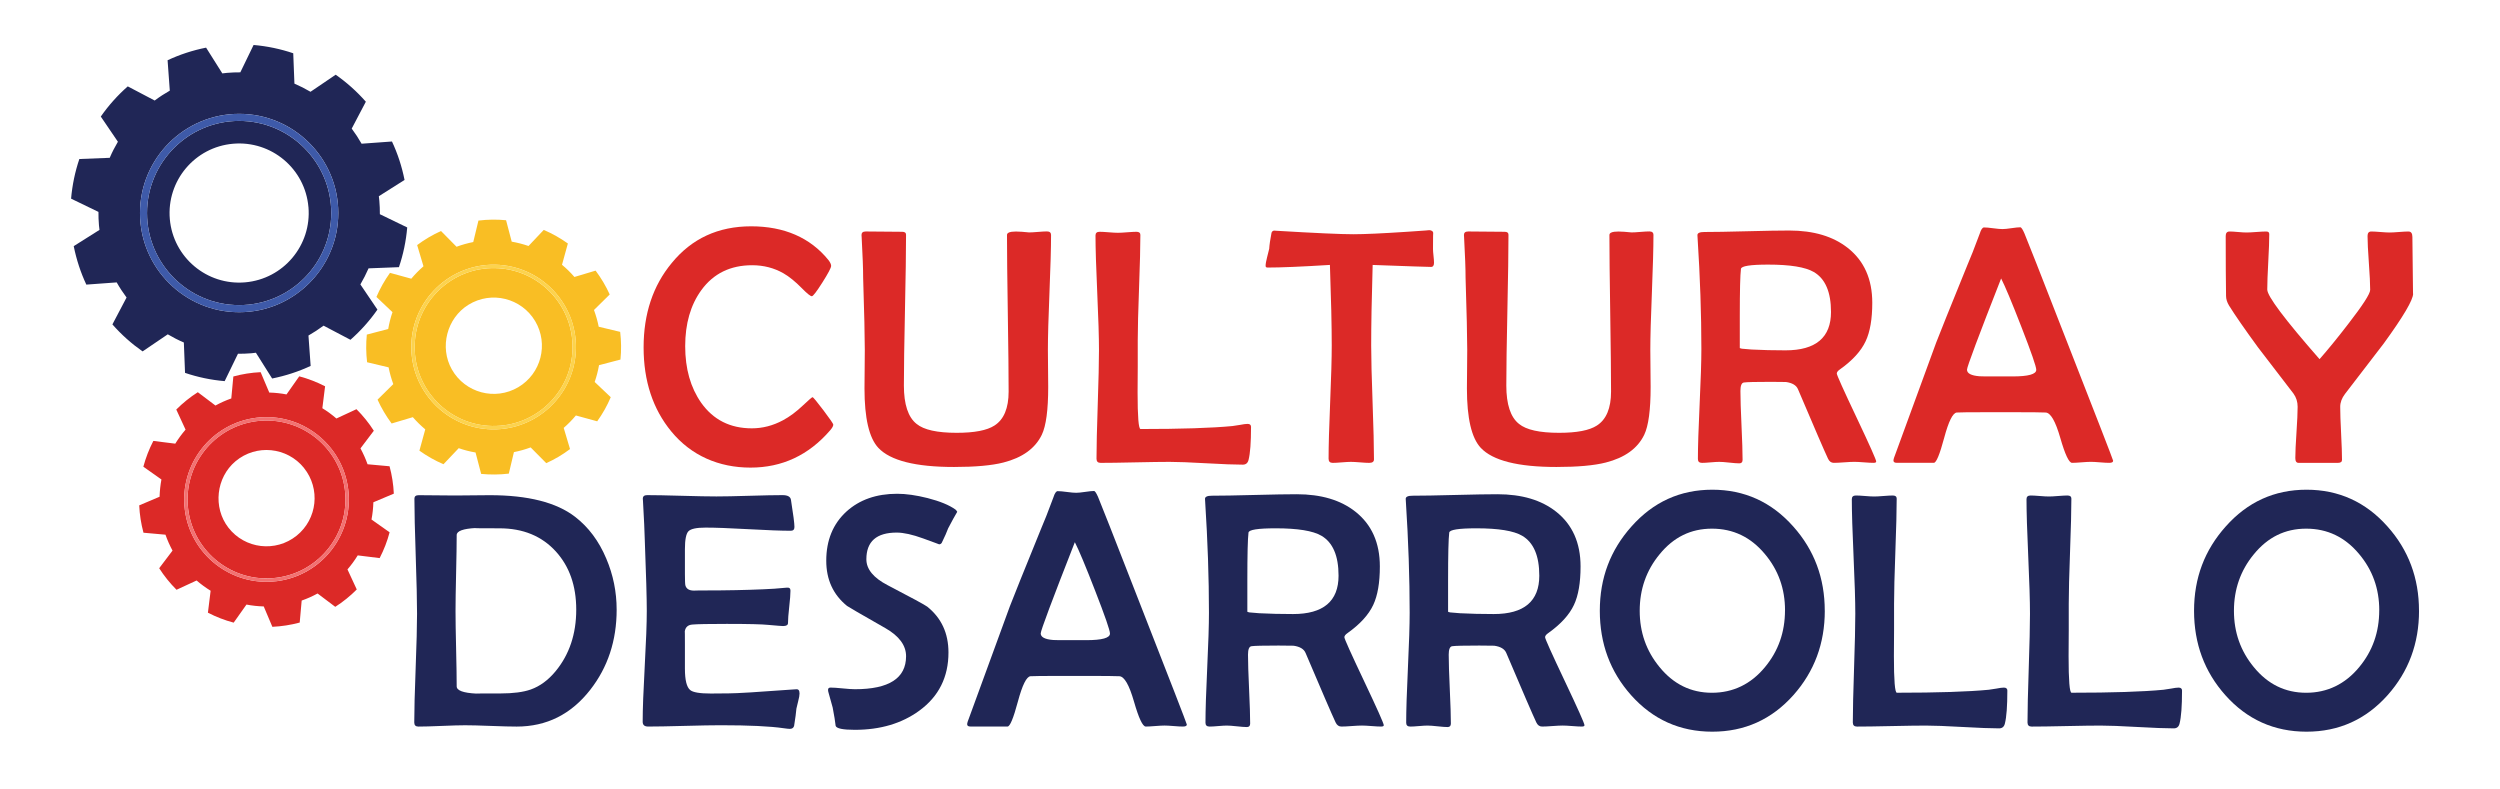
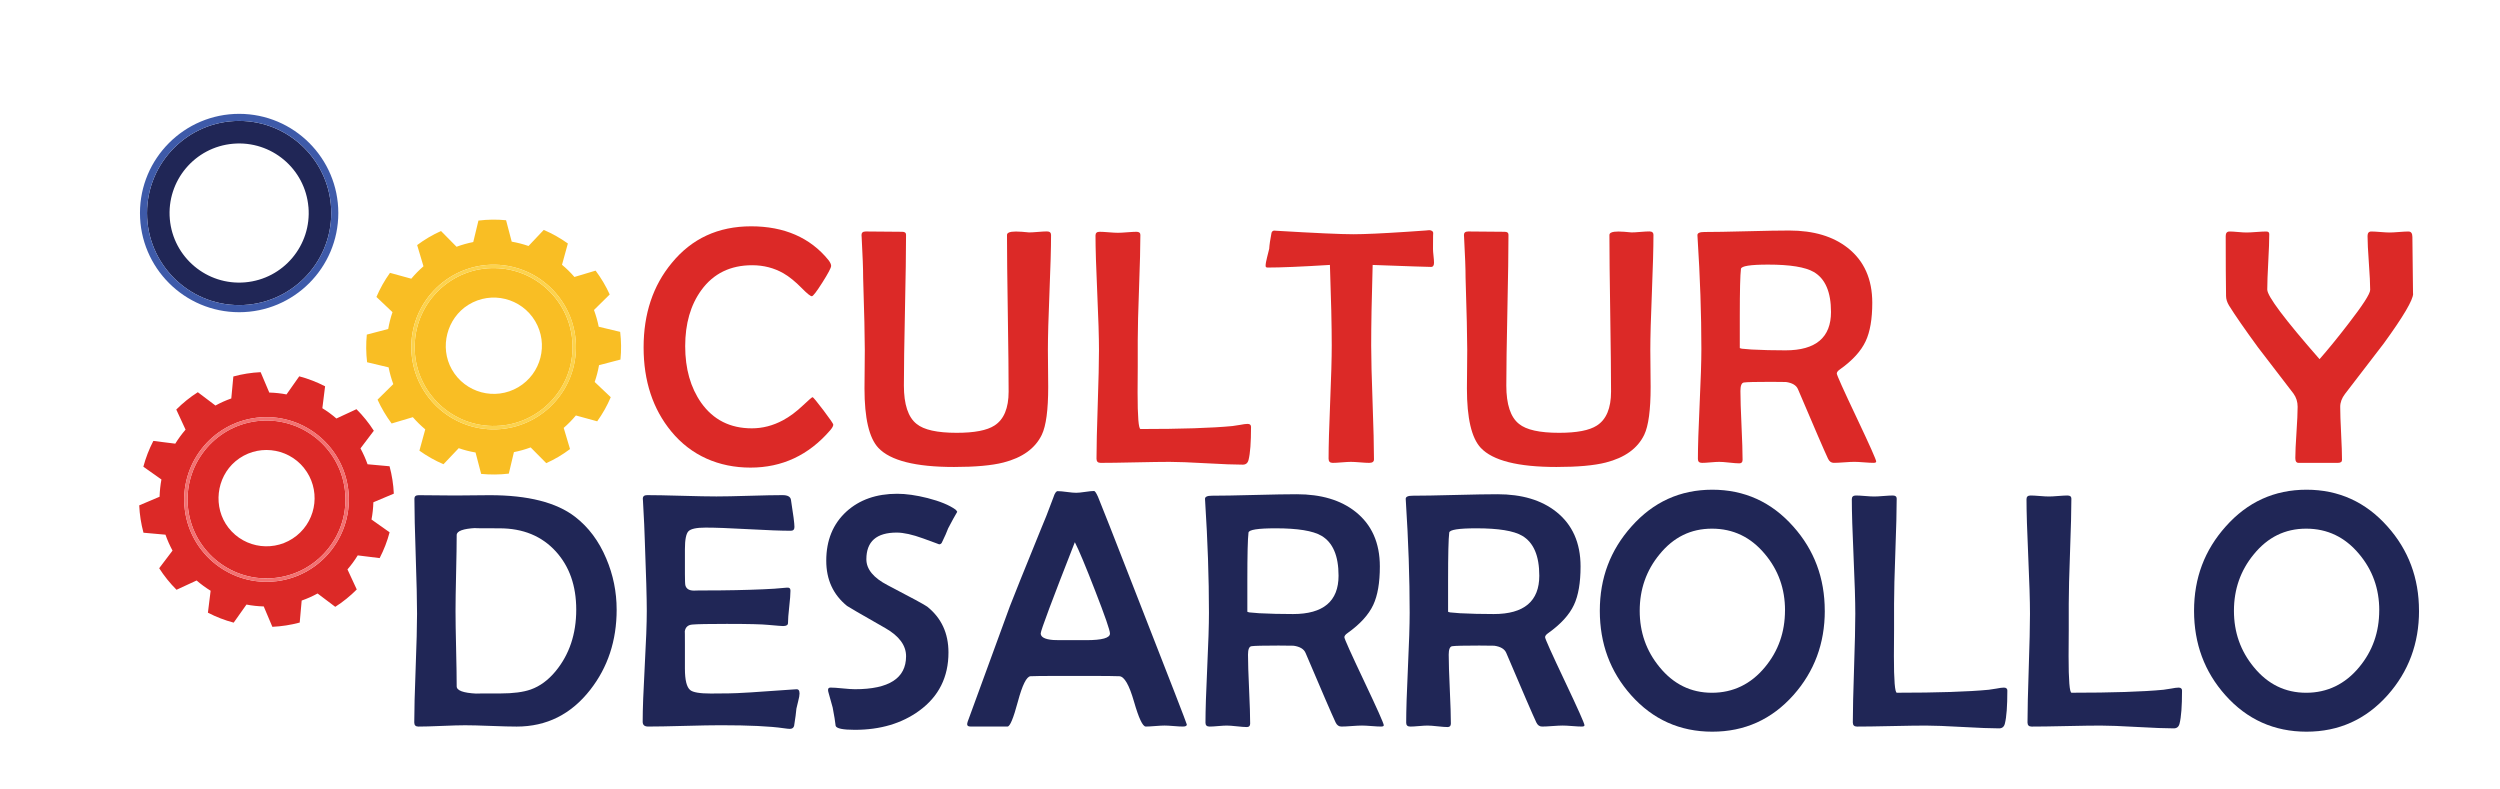
<svg xmlns="http://www.w3.org/2000/svg" version="1.1" viewBox="0 0 950 300">
  <defs>
    <style>
      .cls-1 {
        fill: #f27171;
      }

      .cls-2 {
        fill: none;
      }

      .cls-3 {
        fill: #3e5aa9;
      }

      .cls-4 {
        fill: #dc2927;
      }

      .cls-5 {
        fill: #f9be24;
      }

      .cls-6 {
        fill: #fcd34e;
      }

      .cls-7 {
        fill: #202656;
      }
    </style>
  </defs>
  <g>
    <g id="Layer_1">
      <g>
        <g>
          <path class="cls-4" d="M316.64,161.4c0,.5-.4,1.21-1.19,2.13-8.15,9.44-18.24,14.16-30.27,14.16s-22.56-4.58-30.08-13.73c-7.02-8.52-10.53-19.18-10.53-31.96s3.57-23.48,10.72-32.09c7.6-9.28,17.65-13.91,30.15-13.91s22.46,4.28,29.39,12.85c.67.88,1,1.61,1,2.19,0,.71-1.11,2.81-3.32,6.3-2.21,3.49-3.55,5.23-4.01,5.23-.54,0-1.82-1.02-3.82-3.07-2.47-2.51-4.79-4.39-6.96-5.64-3.59-2.05-7.56-3.07-11.91-3.07-8.27,0-14.71,3.16-19.3,9.46-4.1,5.64-6.14,12.74-6.14,21.31s2.03,15.73,6.08,21.5c4.6,6.48,11.01,9.71,19.24,9.71,4.09,0,8.04-1.02,11.85-3.07,2.51-1.34,5.06-3.24,7.65-5.7,2.17-2.05,3.36-3.07,3.57-3.07.25,0,1.63,1.66,4.14,4.98s3.76,5.15,3.76,5.48Z" />
          <path class="cls-4" d="M399.4,89.33c0,4.85-.2,12.11-.6,21.78-.4,9.67-.6,16.93-.6,21.78,0,1.59.02,3.96.06,7.11.04,3.16.06,5.51.06,7.05,0,8.73-.81,14.79-2.44,18.18-2.51,5.18-7.38,8.69-14.6,10.53-4.43,1.13-10.68,1.69-18.74,1.69-14.62,0-24.21-2.42-28.77-7.27-3.51-3.76-5.26-11.28-5.26-22.56,0-1.38.02-3.71.06-6.99.04-3.28.06-5.86.06-7.74,0-4.93-.21-14.02-.63-27.26,0-3.43-.19-8.54-.56-15.35-.04-.5-.06-.84-.06-1,0-.88.54-1.32,1.63-1.32,1.71,0,4.03.02,6.96.06,3.38.04,5.68.06,6.89.06.96,0,1.44.38,1.44,1.13,0,6.35-.14,15.9-.41,28.64-.27,12.74-.41,22.29-.41,28.64,0,7.19,1.61,12.06,4.83,14.6,2.76,2.26,7.83,3.38,15.23,3.38,6.73,0,11.51-.92,14.35-2.76,3.59-2.3,5.39-6.6,5.39-12.91s-.1-16.51-.31-29.74c-.21-13.22-.31-23.14-.31-29.74,0-.67.6-1.09,1.82-1.25.88-.12,2.13-.12,3.76,0,1.92.17,2.84.25,2.76.25.75,0,1.89-.06,3.42-.19,1.52-.13,2.66-.19,3.42-.19,1.04,0,1.57.46,1.57,1.38Z" />
          <path class="cls-4" d="M475.39,162.28c0,5.85-.31,10.01-.94,12.47-.29,1.21-1.02,1.82-2.19,1.82-3.09,0-7.73-.18-13.91-.53-6.18-.35-10.82-.53-13.91-.53-2.93,0-7.29.06-13.1.19-5.81.13-10.17.19-13.1.19-1.04,0-1.57-.52-1.57-1.57,0-4.55.16-11.43.47-20.62.31-9.19.47-16.09.47-20.68,0-4.85-.22-12.11-.66-21.78-.44-9.67-.66-16.93-.66-21.78,0-.92.52-1.38,1.57-1.38.75,0,1.9.06,3.45.19,1.55.13,2.72.19,3.51.19.75,0,1.92-.06,3.51-.19,1.59-.12,2.76-.19,3.51-.19,1,0,1.5.4,1.5,1.19,0,4.43-.17,11.09-.5,19.99-.33,8.9-.5,15.58-.5,20.06v9.9c-.04,4.43-.06,7.73-.06,9.9,0,9.28.38,13.91,1.13,13.91,15.42,0,27.05-.38,34.91-1.13.38-.04,1.34-.19,2.88-.44,1.25-.25,2.21-.38,2.88-.38.88,0,1.32.4,1.32,1.19Z" />
          <path class="cls-4" d="M544.93,99.8c0,1.09-.38,1.63-1.13,1.63-1.17,0-8.57-.25-22.19-.75-.38,12.74-.56,22.96-.56,30.65,0,4.81.18,12.01.53,21.62.35,9.61.53,16.82.53,21.62,0,.88-.61,1.32-1.82,1.32-.75,0-1.9-.06-3.45-.19s-2.72-.19-3.51-.19c-.75,0-1.9.06-3.45.19-1.55.13-2.7.19-3.45.19-1.04,0-1.57-.52-1.57-1.57,0-4.76.2-11.92.6-21.47.4-9.55.6-16.72.6-21.53,0-7.44-.23-17.65-.69-30.65-10.78.67-18.68,1-23.69,1-.5,0-.75-.21-.75-.63,0-.75.19-1.84.56-3.26.46-1.84.73-2.92.81-3.26.08-1.46.38-3.49.88-6.08.21-.54.56-.81,1.07-.81l.75.06c14.79.88,24.55,1.32,29.27,1.32,4.18,0,11.01-.31,20.49-.94,6.48-.42,9.17-.63,8.08-.63,1.09,0,1.69.38,1.82,1.13-.08-.46-.12,1.57-.12,6.08,0,.54.06,1.39.19,2.54.13,1.15.19,2.02.19,2.6Z" />
          <path class="cls-4" d="M628.31,89.33c0,4.85-.2,12.11-.59,21.78-.4,9.67-.6,16.93-.6,21.78,0,1.59.02,3.96.06,7.11.04,3.16.06,5.51.06,7.05,0,8.73-.81,14.79-2.44,18.18-2.51,5.18-7.37,8.69-14.6,10.53-4.43,1.13-10.68,1.69-18.74,1.69-14.62,0-24.21-2.42-28.77-7.27-3.51-3.76-5.26-11.28-5.26-22.56,0-1.38.02-3.71.06-6.99.04-3.28.06-5.86.06-7.74,0-4.93-.21-14.02-.63-27.26,0-3.43-.19-8.54-.56-15.35-.04-.5-.06-.84-.06-1,0-.88.54-1.32,1.63-1.32,1.71,0,4.03.02,6.96.06,3.38.04,5.68.06,6.89.06.96,0,1.44.38,1.44,1.13,0,6.35-.14,15.9-.41,28.64-.27,12.74-.41,22.29-.41,28.64,0,7.19,1.61,12.06,4.83,14.6,2.76,2.26,7.83,3.38,15.23,3.38,6.73,0,11.51-.92,14.35-2.76,3.59-2.3,5.39-6.6,5.39-12.91s-.11-16.51-.31-29.74c-.21-13.22-.31-23.14-.31-29.74,0-.67.61-1.09,1.82-1.25.88-.12,2.13-.12,3.76,0,1.92.17,2.84.25,2.76.25.75,0,1.89-.06,3.42-.19,1.53-.13,2.66-.19,3.42-.19,1.04,0,1.57.46,1.57,1.38Z" />
          <path class="cls-4" d="M712.95,175.38c0,.33-.33.5-1,.5-.79,0-2.01-.06-3.63-.19-1.63-.13-2.84-.19-3.64-.19-.88,0-2.18.06-3.92.19-1.73.13-3.04.19-3.92.19-.96,0-1.69-.52-2.19-1.57-1.34-2.84-5.14-11.64-11.41-26.39-.63-1.5-2.15-2.42-4.58-2.76-.54-.04-2.44-.06-5.7-.06-5.77,0-9.19.08-10.28.25-.88.12-1.32,1.19-1.32,3.2,0,2.92.14,7.3.41,13.13.27,5.83.41,10.18.41,13.07,0,.88-.42,1.32-1.25,1.32s-2.1-.09-3.79-.28c-1.69-.19-2.98-.28-3.85-.28-.71,0-1.8.06-3.26.19-1.46.13-2.55.19-3.26.19-1.04,0-1.57-.48-1.57-1.44,0-4.64.22-11.6.66-20.9.44-9.3.66-16.26.66-20.9,0-13.2-.48-27.28-1.44-42.24l-.06-1c-.04-.84.83-1.25,2.63-1.25,3.59,0,8.97-.09,16.14-.28s12.52-.28,16.08-.28c9.28,0,16.71,2.21,22.31,6.64,6.18,4.89,9.28,11.82,9.28,20.81,0,6.18-.84,11.05-2.51,14.6-1.75,3.76-5.01,7.33-9.78,10.72-.79.54-1.19,1.07-1.19,1.57,0,.59,2.5,6.14,7.49,16.67,4.99,10.53,7.49,16.13,7.49,16.8ZM695.78,118.54c0-7.56-2.17-12.62-6.52-15.17-3.22-1.88-9-2.82-17.36-2.82-6.77,0-10.22.54-10.34,1.63-.29,2.26-.44,8.29-.44,18.11v11.97c.12.08.4.17.81.25.75.08,1.98.19,3.7.31,3.97.21,8.25.31,12.85.31,11.53,0,17.3-4.87,17.3-14.6Z" />
-           <path class="cls-4" d="M802.98,175.13c0,.5-.5.75-1.5.75-.79,0-1.95-.06-3.48-.19s-2.68-.19-3.48-.19-1.99.06-3.57.19-2.78.19-3.57.19c-1.17,0-2.66-3.17-4.48-9.5-1.82-6.33-3.67-9.54-5.55-9.62-1.55-.08-5.58-.12-12.1-.12h-9.9c-6.89,0-10.82.04-11.78.12-1.5.13-3.1,3.34-4.79,9.65-1.69,6.31-3,9.46-3.92,9.46h-14.1c-.84,0-1.25-.29-1.25-.88,0-.42.29-1.36.88-2.82l15.36-41.99c1.29-3.38,5.22-13.14,11.78-29.27,1.17-2.67,2.76-6.71,4.76-12.1.5-1.59,1.04-2.38,1.63-2.38.79,0,1.96.1,3.51.31,1.55.21,2.72.31,3.51.31.75,0,1.89-.11,3.42-.34,1.52-.23,2.64-.34,3.35-.34.38,0,.9.77,1.57,2.32,1,2.34,5.95,14.94,14.85,37.79,12.58,32.13,18.87,48.34,18.87,48.63ZM773.78,140.53c0-1.21-1.88-6.64-5.64-16.29-3.64-9.36-6.21-15.5-7.71-18.43-8.65,22.06-12.97,33.61-12.97,34.66,0,1.42,1.59,2.26,4.76,2.51.17.04,2.21.06,6.14.06h6.46c5.97,0,8.96-.84,8.96-2.51Z" />
          <path class="cls-4" d="M916.99,111.58c0,2.38-3.72,8.69-11.16,18.93-4.93,6.39-9.84,12.79-14.73,19.18-1.21,1.59-1.82,3.22-1.82,4.89,0,2.26.11,5.63.34,10.12.23,4.49.34,7.85.34,10.06,0,.75-.52,1.13-1.57,1.13h-14.92c-.84,0-1.25-.6-1.25-1.82,0-2.13.15-5.37.44-9.71.29-4.35.44-7.6.44-9.78,0-1.88-.52-3.55-1.57-5.01-3.01-3.89-7.5-9.74-13.47-17.55-5.1-6.98-8.77-12.28-11.03-15.92-.75-1.25-1.13-2.46-1.13-3.63-.08-5.26-.13-12.87-.13-22.81,0-1.13.5-1.69,1.5-1.69.71,0,1.77.06,3.17.19,1.4.12,2.45.19,3.17.19.84,0,2.09-.06,3.76-.19,1.67-.13,2.95-.19,3.82-.19.75,0,1.13.33,1.13,1,0,2.34-.12,5.85-.38,10.53-.25,4.68-.38,8.19-.38,10.53,0,2.51,6.62,11.32,19.87,26.45,3.13-3.55,6.73-7.96,10.78-13.22,5.64-7.27,8.46-11.64,8.46-13.1,0-2.26-.17-5.67-.5-10.25-.33-4.58-.5-7.99-.5-10.25,0-1.13.48-1.69,1.44-1.69.75,0,1.9.06,3.45.19,1.55.12,2.7.19,3.45.19.79,0,2-.06,3.6-.19,1.61-.13,2.81-.19,3.6-.19,1,0,1.5.69,1.5,2.07,0,2.38.04,5.98.12,10.78.08,4.81.12,8.4.12,10.78Z" />
        </g>
        <g>
          <path class="cls-7" d="M234.33,231.66c0,11.74-3.34,21.89-10.03,30.46-7.27,9.32-16.59,13.98-27.95,13.98-2.17,0-5.44-.08-9.81-.25-4.37-.17-7.64-.25-9.81-.25-1.96,0-4.92.08-8.87.25-3.95.17-6.91.25-8.87.25-1.04,0-1.57-.52-1.57-1.57,0-4.55.18-11.43.53-20.62.35-9.19.53-16.09.53-20.68,0-4.85-.17-12.14-.5-21.87-.33-9.73-.5-17.03-.5-21.87,0-.88.54-1.32,1.63-1.32,1.55,0,3.85.02,6.93.06,3.07.04,5.38.06,6.93.06,1.42,0,3.59-.02,6.52-.06,2.92-.04,5.14-.06,6.64-.06,14.5,0,25.3,2.74,32.4,8.21,5.1,3.93,9.05,9.21,11.85,15.86,2.63,6.18,3.95,12.66,3.95,19.43ZM218.97,231.66c0-9.03-2.57-16.38-7.71-22.06-5.35-5.89-12.49-8.84-21.43-8.84-7.4,0-10.38-.04-8.96-.12-4.89.25-7.33,1.15-7.33,2.69,0,3.22-.07,8.03-.22,14.45-.15,6.41-.22,11.23-.22,14.45s.07,7.94.22,14.29c.15,6.35.22,11.11.22,14.29,0,1.59,2.51,2.51,7.52,2.76-.67-.04,2.38-.06,9.15-.06,4.8,0,8.63-.5,11.47-1.5,3.51-1.25,6.66-3.57,9.46-6.96,5.22-6.35,7.83-14.14,7.83-23.38Z" />
          <path class="cls-7" d="M303.83,263.5c0,.67-.17,1.63-.5,2.88-.38,1.59-.61,2.55-.69,2.88-.12,1.5-.42,3.7-.88,6.58-.21.75-.75,1.13-1.63,1.13-.42,0-1.21-.08-2.38-.25-5.14-.75-13.1-1.13-23.88-1.13-3.05,0-7.65.08-13.79.25-6.14.17-10.74.25-13.79.25-1.38,0-2.07-.6-2.07-1.82,0-4.68.26-11.71.78-21.09.52-9.38.78-16.41.78-21.09s-.25-13.64-.75-26.64c-.08-3.34-.31-8.34-.69-14.98l-.06-.88c-.04-.96.5-1.44,1.63-1.44,2.92,0,7.31.08,13.16.25,5.85.17,10.24.25,13.16.25s6.99-.08,12.57-.25c5.58-.17,9.77-.25,12.57-.25,1.96,0,3.03.61,3.2,1.82.88,5.52,1.32,8.94,1.32,10.28,0,.96-.46,1.44-1.38,1.44-3.55,0-8.93-.2-16.14-.6-7.21-.4-12.63-.6-16.26-.6-3.43,0-5.59.46-6.49,1.38-.9.92-1.35,3.2-1.35,6.83v9.34c0,2.55.06,4.03.19,4.45.38,1.3,1.46,1.94,3.26,1.94.5,0,1.21-.02,2.13-.06h2.13c8.19,0,15.54-.15,22.06-.44,2.55-.08,5.56-.29,9.02-.63.88-.08,1.32.29,1.32,1.13,0,1.34-.16,3.38-.47,6.14-.31,2.76-.47,4.83-.47,6.2,0,.75-.63,1.13-1.88,1.13-.5,0-2.36-.15-5.58-.44-2.34-.25-7.6-.38-15.79-.38-6.89,0-11.26.08-13.1.25-1.67.13-2.63,1-2.88,2.63.04-.29.06,1.32.06,4.83v9.28c0,4.35.67,7.06,2.01,8.15,1.04.88,3.66,1.32,7.83,1.32l6.89-.06c2.92,0,11.13-.5,24.63-1.5l.94-.06c.84-.08,1.25.44,1.25,1.57Z" />
          <path class="cls-7" d="M363.75,194.49c-.84,1.38-1.98,3.47-3.45,6.27-.46,1.3-1.28,3.13-2.44,5.52-.25.38-.59.56-1,.56.04,0-1.97-.74-6.05-2.23-4.07-1.48-7.43-2.23-10.06-2.23-7.69,0-11.53,3.38-11.53,10.15,0,3.76,2.69,7.04,8.08,9.84,9.07,4.72,14.08,7.44,15.04,8.15,5.39,4.3,8.08,10.11,8.08,17.42,0,9.36-3.7,16.73-11.09,22.12-6.64,4.85-14.81,7.27-24.51,7.27-4.51,0-6.94-.5-7.27-1.5-.17-1.59-.54-3.91-1.13-6.96-.33-1.25-.86-3.13-1.57-5.64-.12-.38-.19-.73-.19-1.07,0-.58.31-.88.94-.88,1,0,2.54.1,4.61.31,2.07.21,3.62.31,4.67.31,12.95,0,19.43-4.18,19.43-12.54,0-4.09-2.61-7.65-7.83-10.65-9.53-5.43-14.39-8.25-14.6-8.46-5.26-4.26-7.9-9.99-7.9-17.17,0-7.77,2.55-14,7.65-18.68,4.97-4.51,11.41-6.77,19.3-6.77,3.34,0,7.19.54,11.53,1.63,4.72,1.21,8.27,2.67,10.65,4.39.21.17.42.44.63.81Z" />
          <path class="cls-7" d="M450.99,275.34c0,.5-.5.75-1.5.75-.79,0-1.95-.06-3.48-.19-1.53-.13-2.69-.19-3.48-.19s-1.98.06-3.57.19c-1.59.13-2.78.19-3.57.19-1.17,0-2.66-3.17-4.48-9.5-1.82-6.33-3.67-9.54-5.55-9.62-1.55-.08-5.58-.12-12.1-.12h-9.9c-6.89,0-10.82.04-11.78.12-1.5.13-3.1,3.34-4.79,9.65-1.69,6.31-3,9.46-3.92,9.46h-14.1c-.84,0-1.25-.29-1.25-.88,0-.42.29-1.36.88-2.82l15.35-41.99c1.29-3.38,5.22-13.14,11.78-29.27,1.17-2.67,2.76-6.71,4.76-12.1.5-1.59,1.04-2.38,1.63-2.38.79,0,1.96.1,3.51.31,1.54.21,2.72.31,3.51.31.75,0,1.89-.11,3.42-.34,1.52-.23,2.64-.34,3.35-.34.38,0,.9.77,1.57,2.32,1,2.34,5.95,14.94,14.85,37.79,12.58,32.13,18.86,48.34,18.86,48.63ZM421.79,240.75c0-1.21-1.88-6.64-5.64-16.29-3.63-9.36-6.2-15.5-7.71-18.43-8.65,22.06-12.97,33.61-12.97,34.66,0,1.42,1.59,2.26,4.76,2.51.17.04,2.21.06,6.14.06h6.46c5.97,0,8.96-.84,8.96-2.51Z" />
          <path class="cls-7" d="M525.83,275.59c0,.33-.33.5-1,.5-.79,0-2.01-.06-3.63-.19-1.63-.13-2.84-.19-3.64-.19-.88,0-2.18.06-3.92.19-1.73.13-3.04.19-3.92.19-.96,0-1.69-.52-2.19-1.57-1.34-2.84-5.14-11.64-11.41-26.39-.63-1.5-2.15-2.42-4.58-2.76-.54-.04-2.44-.06-5.7-.06-5.77,0-9.19.08-10.28.25-.88.12-1.32,1.19-1.32,3.2,0,2.92.14,7.3.41,13.13.27,5.83.41,10.18.41,13.07,0,.88-.42,1.32-1.25,1.32s-2.1-.09-3.79-.28c-1.69-.19-2.98-.28-3.85-.28-.71,0-1.8.06-3.26.19-1.46.13-2.55.19-3.26.19-1.04,0-1.57-.48-1.57-1.44,0-4.64.22-11.6.66-20.9.44-9.3.66-16.26.66-20.9,0-13.2-.48-27.28-1.44-42.24l-.06-1c-.04-.84.84-1.25,2.63-1.25,3.59,0,8.97-.09,16.14-.28,7.17-.19,12.52-.28,16.08-.28,9.28,0,16.71,2.21,22.31,6.64,6.18,4.89,9.28,11.82,9.28,20.81,0,6.18-.84,11.05-2.51,14.6-1.75,3.76-5.01,7.33-9.78,10.72-.79.54-1.19,1.07-1.19,1.57,0,.59,2.5,6.14,7.49,16.67,4.99,10.53,7.49,16.13,7.49,16.8ZM508.65,218.75c0-7.56-2.17-12.62-6.52-15.17-3.22-1.88-9.01-2.82-17.36-2.82-6.77,0-10.22.54-10.34,1.63-.29,2.26-.44,8.29-.44,18.11v11.97c.13.08.4.17.81.25.75.08,1.98.19,3.7.31,3.97.21,8.25.31,12.85.31,11.53,0,17.3-4.87,17.3-14.6Z" />
          <path class="cls-7" d="M602.1,275.59c0,.33-.33.5-1,.5-.79,0-2.01-.06-3.63-.19-1.63-.13-2.84-.19-3.64-.19-.88,0-2.18.06-3.92.19-1.73.13-3.04.19-3.92.19-.96,0-1.69-.52-2.19-1.57-1.34-2.84-5.14-11.64-11.41-26.39-.63-1.5-2.15-2.42-4.58-2.76-.54-.04-2.44-.06-5.7-.06-5.77,0-9.19.08-10.28.25-.88.12-1.32,1.19-1.32,3.2,0,2.92.14,7.3.41,13.13.27,5.83.41,10.18.41,13.07,0,.88-.42,1.32-1.25,1.32s-2.1-.09-3.79-.28c-1.69-.19-2.98-.28-3.85-.28-.71,0-1.8.06-3.26.19-1.46.13-2.55.19-3.26.19-1.04,0-1.57-.48-1.57-1.44,0-4.64.22-11.6.66-20.9.44-9.3.66-16.26.66-20.9,0-13.2-.48-27.28-1.44-42.24l-.06-1c-.04-.84.83-1.25,2.63-1.25,3.59,0,8.97-.09,16.14-.28s12.52-.28,16.08-.28c9.28,0,16.71,2.21,22.31,6.64,6.18,4.89,9.28,11.82,9.28,20.81,0,6.18-.84,11.05-2.51,14.6-1.75,3.76-5.01,7.33-9.78,10.72-.79.54-1.19,1.07-1.19,1.57,0,.59,2.5,6.14,7.49,16.67,4.99,10.53,7.49,16.13,7.49,16.8ZM584.93,218.75c0-7.56-2.17-12.62-6.52-15.17-3.22-1.88-9-2.82-17.36-2.82-6.77,0-10.22.54-10.34,1.63-.29,2.26-.44,8.29-.44,18.11v11.97c.12.08.4.17.81.25.75.08,1.98.19,3.7.31,3.97.21,8.25.31,12.85.31,11.53,0,17.3-4.87,17.3-14.6Z" />
          <path class="cls-7" d="M693.42,232.1c0,12.41-3.97,23.09-11.91,32.03-8.27,9.28-18.55,13.91-30.84,13.91s-22.6-4.62-30.83-13.85c-7.94-8.9-11.91-19.6-11.91-32.09s4.01-23.04,12.03-32.03c8.27-9.32,18.51-13.98,30.71-13.98s22.5,4.66,30.77,13.98c7.98,8.94,11.97,19.62,11.97,32.03ZM678.31,231.91c0-8.19-2.55-15.31-7.65-21.37-5.35-6.43-12.05-9.65-20.12-9.65s-14.62,3.26-19.93,9.78c-5.01,6.1-7.52,13.25-7.52,21.43s2.51,15.27,7.52,21.37c5.31,6.52,11.95,9.78,19.93,9.78s14.83-3.26,20.18-9.78c5.06-6.1,7.58-13.29,7.58-21.56Z" />
          <path class="cls-7" d="M762.79,262.49c0,5.85-.31,10.01-.94,12.47-.29,1.21-1.02,1.82-2.19,1.82-3.09,0-7.73-.18-13.91-.53-6.18-.35-10.82-.53-13.91-.53-2.92,0-7.29.06-13.1.19s-10.17.19-13.1.19c-1.04,0-1.57-.52-1.57-1.57,0-4.55.16-11.43.47-20.62.31-9.19.47-16.09.47-20.68,0-4.85-.22-12.11-.66-21.78-.44-9.67-.66-16.93-.66-21.78,0-.92.52-1.38,1.57-1.38.75,0,1.9.06,3.45.19,1.54.13,2.71.19,3.51.19.75,0,1.92-.06,3.51-.19,1.59-.12,2.76-.19,3.51-.19,1,0,1.5.4,1.5,1.19,0,4.43-.17,11.09-.5,19.99-.33,8.9-.5,15.58-.5,20.06v9.9c-.04,4.43-.06,7.73-.06,9.9,0,9.28.38,13.91,1.13,13.91,15.42,0,27.05-.38,34.91-1.13.38-.04,1.34-.19,2.88-.44,1.25-.25,2.21-.38,2.88-.38.88,0,1.32.4,1.32,1.19Z" />
          <path class="cls-7" d="M829.17,262.49c0,5.85-.31,10.01-.94,12.47-.29,1.21-1.02,1.82-2.19,1.82-3.09,0-7.73-.18-13.91-.53-6.18-.35-10.82-.53-13.91-.53-2.92,0-7.29.06-13.1.19s-10.17.19-13.1.19c-1.04,0-1.57-.52-1.57-1.57,0-4.55.16-11.43.47-20.62.31-9.19.47-16.09.47-20.68,0-4.85-.22-12.11-.66-21.78-.44-9.67-.66-16.93-.66-21.78,0-.92.52-1.38,1.57-1.38.75,0,1.9.06,3.45.19,1.54.13,2.71.19,3.51.19.75,0,1.92-.06,3.51-.19,1.59-.12,2.76-.19,3.51-.19,1,0,1.5.4,1.5,1.19,0,4.43-.17,11.09-.5,19.99-.33,8.9-.5,15.58-.5,20.06v9.9c-.04,4.43-.06,7.73-.06,9.9,0,9.28.38,13.91,1.13,13.91,15.42,0,27.05-.38,34.91-1.13.38-.04,1.34-.19,2.88-.44,1.25-.25,2.21-.38,2.88-.38.88,0,1.32.4,1.32,1.19Z" />
          <path class="cls-7" d="M919.23,232.1c0,12.41-3.97,23.09-11.91,32.03-8.27,9.28-18.55,13.91-30.84,13.91s-22.6-4.62-30.83-13.85c-7.94-8.9-11.91-19.6-11.91-32.09s4.01-23.04,12.03-32.03c8.27-9.32,18.51-13.98,30.71-13.98s22.5,4.66,30.77,13.98c7.98,8.94,11.97,19.62,11.97,32.03ZM904.12,231.91c0-8.19-2.55-15.31-7.65-21.37-5.35-6.43-12.05-9.65-20.12-9.65s-14.62,3.26-19.93,9.78c-5.01,6.1-7.52,13.25-7.52,21.43s2.51,15.27,7.52,21.37c5.31,6.52,11.95,9.78,19.93,9.78s14.83-3.26,20.18-9.78c5.06-6.1,7.58-13.29,7.58-21.56Z" />
        </g>
        <g id="Layer_1-2" data-name="Layer_1">
          <g>
            <g>
              <path class="cls-2" d="M88.58,54.62c-14.54,1.26-25.3,14.09-24.04,28.63,1.27,14.54,14.09,25.31,28.64,24.04,14.54-1.26,25.3-14.08,24.04-28.64-1.26-14.54-14.08-25.31-28.63-24.04h0Z" />
-               <path class="cls-7" d="M151.6,101.5c1.63-4.81,2.7-9.86,3.14-15.07l-10.39-5.03c.01-1.68-.05-3.38-.2-5.09-.04-.59-.12-1.17-.19-1.75l9.77-6.18c-1.02-5.13-2.63-10.03-4.78-14.61l-11.55.84c-1.13-2-2.39-3.92-3.75-5.74l5.37-10.22c-3.39-3.86-7.25-7.31-11.46-10.26l-9.57,6.49c-1.96-1.16-4-2.19-6.11-3.1l-.45-11.54c-4.81-1.63-9.87-2.7-15.07-3.15l-5.04,10.4c-1.68-.01-3.37.05-5.08.2-.59.05-1.17.13-1.76.2l-6.17-9.79c-5.14,1.03-10.04,2.64-14.63,4.79l.84,11.55c-2,1.13-3.92,2.38-5.74,3.76l-10.23-5.38c-3.87,3.4-7.31,7.25-10.25,11.47l6.5,9.57c-1.16,1.96-2.21,4-3.11,6.11l-11.54.45c-1.63,4.81-2.69,9.86-3.14,15.07l10.4,5.03c-.01,1.69.04,3.38.19,5.09.05.59.13,1.17.2,1.75l-9.79,6.17c1.03,5.13,2.64,10.03,4.79,14.62l11.54-.84c1.13,2,2.39,3.91,3.75,5.74l-5.38,10.22c3.39,3.87,7.26,7.32,11.47,10.26l9.57-6.49c1.97,1.17,4.01,2.21,6.11,3.11l.45,11.54c4.81,1.63,9.85,2.7,15.06,3.14l5.05-10.4c1.68.01,3.38-.05,5.08-.19.59-.05,1.17-.13,1.74-.2l6.17,9.79c5.14-1.03,10.04-2.64,14.63-4.78l-.83-11.55c1.99-1.14,3.91-2.39,5.74-3.75l10.22,5.37c3.86-3.4,7.31-7.25,10.25-11.47l-6.48-9.57c1.15-1.97,2.19-4.01,3.11-6.11l11.53-.45h0ZM90.88,118.64c-20.78,0-37.69-16.91-37.69-37.69s16.9-37.69,37.69-37.69,37.68,16.91,37.68,37.69-16.91,37.69-37.68,37.69Z" />
              <path class="cls-7" d="M55.88,80.95c0,19.29,15.69,34.99,35,34.99s34.99-15.7,34.99-34.99-15.69-35-34.99-35-35,15.7-35,35h0ZM117.21,78.65c1.26,14.55-9.5,27.37-24.04,28.64-14.54,1.27-27.37-9.5-28.64-24.04-1.26-14.54,9.5-27.37,24.04-28.63,14.55-1.27,27.38,9.5,28.63,24.04Z" />
              <path class="cls-3" d="M53.19,80.95c0,20.78,16.9,37.69,37.69,37.69s37.68-16.91,37.68-37.69-16.91-37.69-37.68-37.69-37.69,16.91-37.69,37.69h0ZM125.87,80.95c0,19.29-15.69,34.99-34.99,34.99s-35-15.7-35-34.99,15.69-35,35-35,34.99,15.7,34.99,35h0Z" />
            </g>
            <g>
              <path class="cls-2" d="M177.99,115.82c-8.21,5.08-11.05,16.14-6.31,24.55,5.06,8.95,16.44,11.97,25.26,6.76,8.7-5.15,11.58-16.37,6.43-25.07-5.21-8.79-16.64-11.65-25.38-6.24h0Z" />
              <path class="cls-5" d="M157.59,131.25c-.35,16.54,12.83,30.27,29.36,30.62,16.54.35,30.27-12.83,30.61-29.36.35-16.54-12.82-30.27-29.36-30.62-16.54-.35-30.27,12.82-30.61,29.36h0ZM203.38,122.06c5.14,8.7,2.27,19.92-6.43,25.07-8.81,5.21-20.2,2.19-25.26-6.76-4.75-8.4-1.9-19.47,6.31-24.55,8.74-5.41,20.17-2.56,25.38,6.24h0Z" />
              <path class="cls-5" d="M235.78,136.63c.34-3.49.31-7.01-.11-10.52l-8.16-1.95c-.43-2.14-1.03-4.27-1.8-6.36l5.98-5.9c-.72-1.59-1.53-3.15-2.44-4.68-.9-1.52-1.88-2.98-2.92-4.38l-8.05,2.41c-1.46-1.69-3.04-3.24-4.72-4.63l2.23-8.09c-2.88-2.06-5.95-3.78-9.17-5.16l-5.78,6.11c-2.08-.72-4.22-1.27-6.39-1.65l-2.14-8.14c-3.48-.34-7-.3-10.5.13l-1.97,8.16c-2.14.42-4.26,1.02-6.35,1.79l-5.91-5.98c-1.57.71-3.15,1.51-4.68,2.42-1.53.9-2.98,1.88-4.38,2.92l2.4,8.06c-1.68,1.47-3.23,3.04-4.63,4.72l-8.09-2.22c-2.06,2.87-3.78,5.94-5.16,9.15l6.11,5.79c-.72,2.08-1.25,4.22-1.63,6.39l-8.13,2.13c-.34,3.48-.31,7,.11,10.51l8.17,1.94c.42,2.15,1.02,4.27,1.78,6.37l-5.98,5.9c.72,1.59,1.52,3.15,2.43,4.67.91,1.53,1.88,3,2.92,4.39l8.06-2.4c1.46,1.68,3.05,3.23,4.72,4.63l-2.22,8.1c2.88,2.05,5.94,3.79,9.15,5.15l5.79-6.1c2.09.73,4.2,1.27,6.39,1.64l2.13,8.14c3.47.33,7,.31,10.51-.11l1.94-8.17c2.15-.42,4.27-1.02,6.36-1.79l5.93,5.98c1.57-.71,3.13-1.52,4.66-2.42,1.53-.9,2.98-1.88,4.37-2.93l-2.4-8.05c1.68-1.46,3.23-3.05,4.63-4.72l8.1,2.22c2.06-2.88,3.79-5.95,5.15-9.16l-6.11-5.79c.72-2.07,1.27-4.2,1.65-6.38l8.13-2.13h0ZM186.92,163.16c-17.25-.36-30.99-14.69-30.63-31.94.36-17.25,14.68-30.99,31.94-30.63,17.25.36,30.99,14.69,30.63,31.94-.36,17.25-14.69,30.99-31.94,30.63h0Z" />
              <path class="cls-6" d="M156.3,131.22c-.36,17.25,13.38,31.58,30.63,31.94,17.25.36,31.58-13.38,31.94-30.63.36-17.25-13.38-31.58-30.63-31.94-17.25-.36-31.58,13.38-31.94,30.63h0ZM217.56,132.5c-.35,16.53-14.08,29.7-30.61,29.36-16.53-.35-29.7-14.08-29.36-30.62.34-16.54,14.08-29.7,30.61-29.36,16.54.35,29.71,14.08,29.36,30.62h0Z" />
            </g>
            <g>
              <path class="cls-2" d="M89.49,175.29c-7.39,6.21-8.62,17.56-2.72,25.2,6.29,8.13,17.99,9.48,25.96,3.07,7.87-6.34,9.11-17.86,2.77-25.73-6.42-7.95-18.14-9.14-26.02-2.53h0Z" />
              <path class="cls-4" d="M71.51,193.48c2.03,16.41,17.04,28.12,33.45,26.08,16.41-2.03,28.12-17.04,26.08-33.45-2.03-16.41-17.03-28.12-33.45-26.08-16.41,2.03-28.11,17.03-26.08,33.45ZM115.5,177.82c6.34,7.87,5.1,19.39-2.77,25.73-7.97,6.42-19.67,5.06-25.96-3.07-5.9-7.63-4.67-18.99,2.72-25.2,7.87-6.61,19.6-5.42,26.02,2.53h0Z" />
              <path class="cls-4" d="M149.65,187.58c-.16-3.5-.7-6.98-1.62-10.4l-8.36-.76c-.73-2.06-1.64-4.08-2.69-6.04l5.07-6.7c-.94-1.47-1.97-2.9-3.08-4.28-1.11-1.38-2.28-2.68-3.52-3.91l-7.62,3.54c-1.69-1.46-3.47-2.77-5.34-3.91l1.04-8.33c-3.15-1.62-6.43-2.89-9.82-3.79l-4.84,6.88c-2.17-.42-4.36-.65-6.55-.71l-3.28-7.75c-3.49.17-6.97.71-10.37,1.64l-.78,8.35c-2.06.72-4.07,1.62-6.02,2.69l-6.7-5.06c-1.46.93-2.9,1.95-4.28,3.07-1.38,1.11-2.68,2.29-3.91,3.51l3.53,7.64c-1.45,1.69-2.76,3.47-3.91,5.33l-8.33-1.04c-1.63,3.14-2.89,6.42-3.8,9.8l6.87,4.85c-.41,2.17-.63,4.36-.7,6.56l-7.74,3.28c.16,3.5.7,6.98,1.62,10.39l8.36.75c.72,2.07,1.62,4.08,2.68,6.05l-5.07,6.69c.94,1.47,1.95,2.89,3.07,4.27,1.12,1.39,2.29,2.7,3.52,3.92l7.63-3.53c1.69,1.46,3.48,2.76,5.33,3.9l-1.03,8.34c3.14,1.62,6.42,2.89,9.79,3.78l4.86-6.87c2.17.42,4.34.65,6.56.71l3.28,7.75c3.49-.17,6.98-.7,10.39-1.62l.75-8.36c2.07-.72,4.08-1.62,6.04-2.69l6.72,5.07c1.46-.93,2.88-1.95,4.26-3.07,1.38-1.11,2.68-2.29,3.91-3.53l-3.53-7.62c1.46-1.69,2.76-3.48,3.9-5.33l8.33,1.03c1.62-3.14,2.9-6.43,3.78-9.8l-6.88-4.86c.41-2.15.65-4.34.71-6.55l7.75-3.27h0ZM105.11,220.85c-17.12,2.12-32.78-10.09-34.89-27.21-2.12-17.12,10.08-32.78,27.21-34.89,17.12-2.12,32.77,10.09,34.9,27.21,2.12,17.12-10.09,32.78-27.22,34.9h0Z" />
              <path class="cls-1" d="M70.22,193.64c2.12,17.13,17.77,29.33,34.89,27.21,17.13-2.12,29.33-17.77,27.22-34.9-2.12-17.12-17.78-29.33-34.9-27.21-17.13,2.12-29.33,17.77-27.21,34.89h0ZM131.04,186.12c2.03,16.41-9.67,31.42-26.08,33.45-16.41,2.03-31.42-9.67-33.45-26.08-2.03-16.41,9.67-31.42,26.08-33.45,16.42-2.03,31.42,9.67,33.45,26.08h0Z" />
            </g>
          </g>
        </g>
      </g>
    </g>
  </g>
</svg>